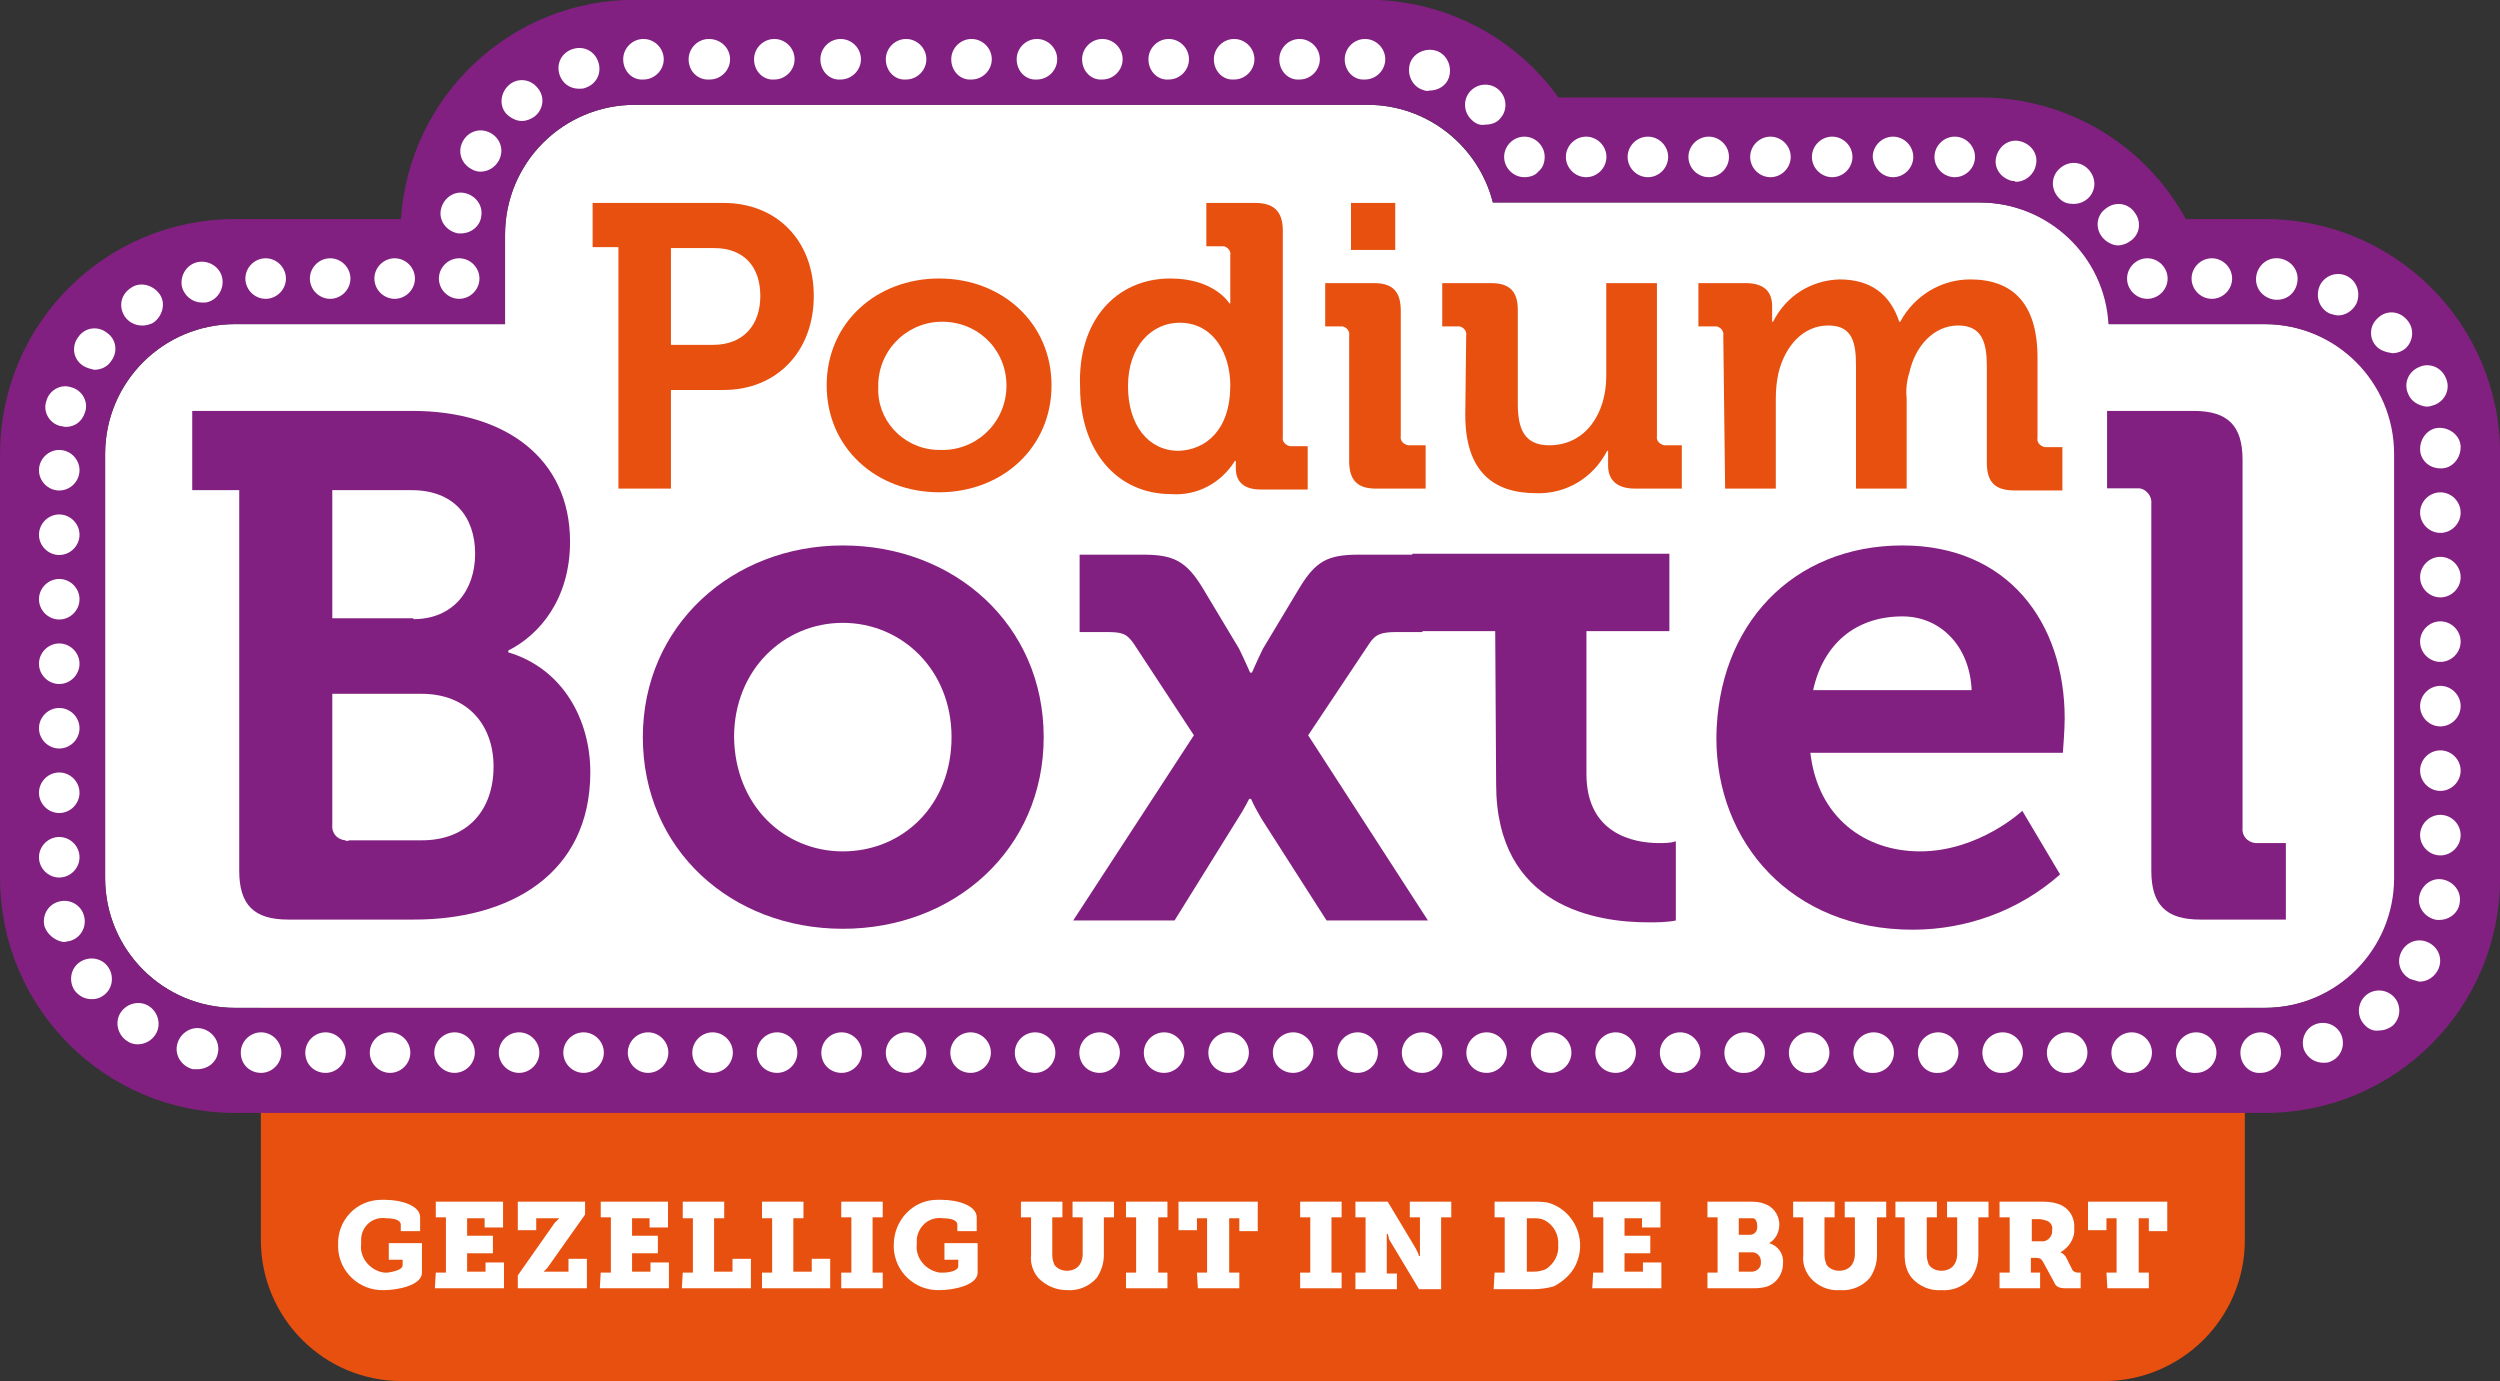
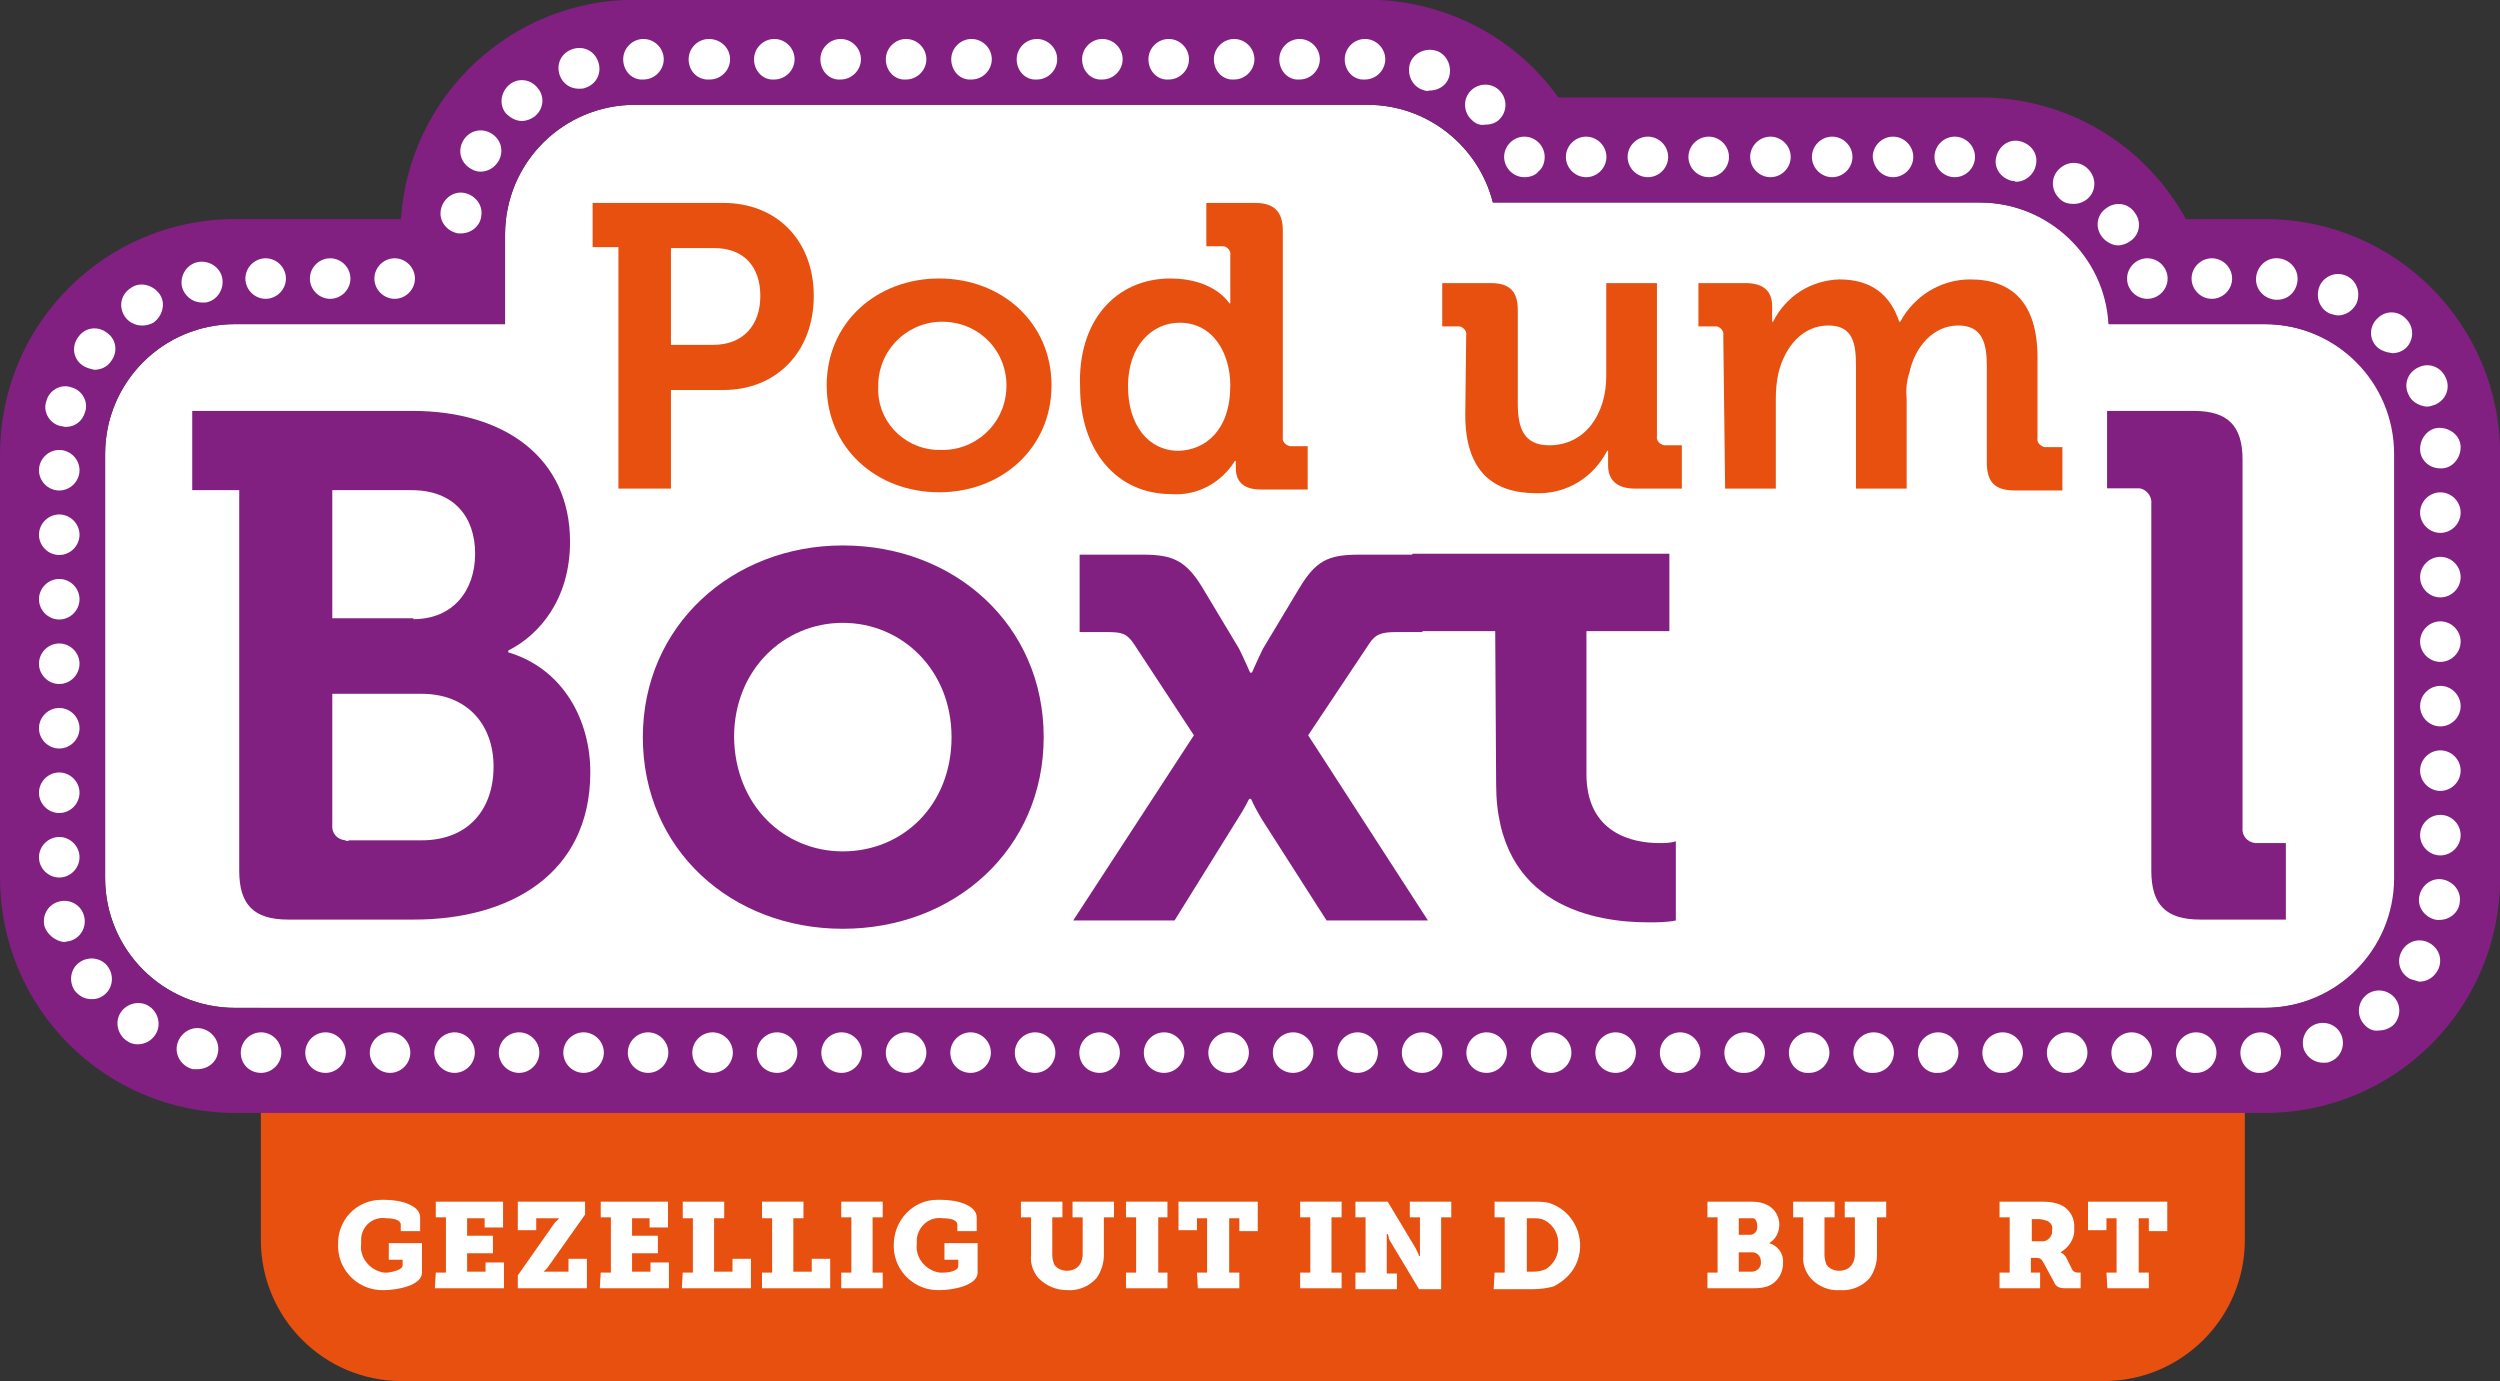
<svg xmlns="http://www.w3.org/2000/svg" id="Layer_1" x="0px" y="0px" viewBox="0 0 271.3 149.9" style="enable-background:new 0 0 271.3 149.9;" xml:space="preserve">
  <rect x="0" y="0" width="271.3" height="149.9" fill="#333333" stroke="none" />
  <style type="text/css">
	.st0{fill:#E7500F;}
	.st1{fill:#FFFFFF;}
	.st2{fill:#822081;}
</style>
  <g id="Group_13" transform="translate(-320.992 -24.426)">
    <path id="Rectangle_9" class="st0" d="M364.6,65.7h184.7c8.5,0,15.3,6.9,15.3,15.3v78c0,8.5-6.9,15.3-15.3,15.3H364.6   c-8.5,0-15.3-6.9-15.3-15.3V81C349.3,72.5,356.1,65.7,364.6,65.7z" />
    <g id="Group_9" transform="translate(357.684 154.63)">
      <path id="Path_42" class="st1" d="M5.1,0c1.7,0,3.8,0.6,3.8,1.9v1.5H6.8V2.7C6.8,2.2,6.1,2,5.2,2C3.8,1.8,2.6,2.8,2.5,4.2    c0,0.2,0,0.4,0,0.6c-0.2,1.5,1,2.9,2.5,3.1c0.1,0,0.3,0,0.4,0C6,7.8,7,7.6,7,7.1V6.5H5.5V4.7h3.6v3.2c0,1.4-2.7,1.9-4.1,1.9    c-2.7,0.1-4.9-2-5-4.6c0-0.1,0-0.2,0-0.3C-0.1,2.2,2,0,4.7,0C4.8,0,4.9,0,5.1,0z" />
      <path id="Path_43" class="st1" d="M10.6,7.9h1.1v-6h-1.1V0.2h7.3V3h-2V2H14v1.9h2.8v1.9H14v2h2V6.8h2v2.8h-7.5L10.6,7.9z" />
      <path id="Path_44" class="st1" d="M19.5,8.2l4-5.7c0.1-0.1,0.2-0.2,0.3-0.3L24,2v0c-0.1,0-0.1,0-0.2,0c-0.1,0-0.3,0-0.4,0h-1.9    v1.3h-2V0.2h7.3v1.4l-4.1,5.8c-0.1,0.1-0.2,0.2-0.3,0.3l-0.1,0.1v0l0.2,0c0.1,0,0.3,0,0.4,0H25V6.4h2v3.2h-7.5L19.5,8.2z" />
      <path id="Path_45" class="st1" d="M28.5,7.9h1.1v-6h-1.1V0.2h7.3V3h-2V2h-1.9v1.9h2.8v1.9h-2.8v2h2V6.8h2v2.8h-7.5L28.5,7.9z" />
      <path id="Path_46" class="st1" d="M37.4,7.9h1.1V2h-1.1V0.2h4.5V2h-1.1v5.8h2V6.4h2v3.2h-7.5L37.4,7.9z" />
      <path id="Path_47" class="st1" d="M46,7.9h1.1V2H46V0.2h4.5V2h-1.1v5.8h2V6.4h2v3.2H46L46,7.9z" />
      <path id="Path_48" class="st1" d="M54.6,7.9h1.1v-6h-1.1V0.2h4.5v1.7H58v6h1.1v1.7h-4.5V7.9z" />
      <path id="Path_49" class="st1" d="M65.5,0c1.7,0,3.8,0.6,3.8,1.9v1.5h-2.1V2.7c0-0.5-0.7-0.7-1.6-0.7c-1.4-0.2-2.6,0.8-2.8,2.2    c0,0.2,0,0.4,0,0.6c-0.2,1.5,1,2.9,2.5,3.1c0.1,0,0.3,0,0.4,0c0.6,0,1.6-0.2,1.6-0.7V6.5h-1.5V4.7h3.6v3.2c0,1.4-2.7,1.9-4.1,1.9    c-2.7,0.1-4.9-2-5-4.6c0-0.1,0-0.2,0-0.3C60.3,2.2,62.4,0,65,0C65.2,0,65.3,0,65.5,0z" />
      <path id="Path_50" class="st1" d="M75.2,1.9h-1.1V0.2h4.5v1.7h-1.1V6c0,0.4,0.1,0.7,0.2,1c0.3,0.5,0.9,0.7,1.4,0.7    c0.5,0,1.1-0.2,1.4-0.7c0.2-0.3,0.3-0.7,0.3-1.1V1.9h-1.1V0.2h4.5v1.7h-1.1V6c0,0.9-0.3,1.8-0.8,2.5c-0.8,0.9-2,1.4-3.2,1.3    C78,9.8,76.9,9.4,76,8.5c-0.6-0.7-0.9-1.6-0.8-2.5L75.2,1.9z" />
      <path id="Path_51" class="st1" d="M85.5,7.9h1.1v-6h-1.1V0.2H90v1.7H89v6H90v1.7h-4.5V7.9z" />
      <path id="Path_52" class="st1" d="M93.2,7.9h1.1V2h-1.1v1.3h-2V0.2h8.6v3.2h-2V2h-1.1v5.9h1.1v1.7h-4.5L93.2,7.9z" />
      <path id="Path_53" class="st1" d="M104.4,7.9h1.1v-6h-1.1V0.2h4.5v1.7h-1.1v6h1.1v1.7h-4.5V7.9z" />
      <path id="Path_54" class="st1" d="M110.4,7.9h1.1v-6h-1.1V0.2h3.5l3,5c0.1,0.2,0.2,0.4,0.3,0.6l0.1,0.3h0.1l0-0.4    c0-0.2,0-0.5,0-0.7V1.9h-1.1V0.2h4.5v1.7h-1.1v7.8h-2.4l-3-5C114.1,4.4,114,4.2,114,4l-0.1-0.3h-0.1l0,0.4c0,0.2,0,0.5,0,0.7v3.2    h1.1v1.7h-4.5V7.9z" />
      <path id="Path_55" class="st1" d="M125.5,7.9h1.1v-6h-1.1V0.2h4.2c0.7,0,1.3,0,1.9,0.2c2.5,0.9,3.8,3.7,2.9,6.2    c-0.4,1.2-1.4,2.2-2.6,2.8c-0.7,0.2-1.5,0.3-2.3,0.3h-4.2L125.5,7.9z M129.7,7.8c0.5,0,1-0.1,1.4-0.3c0.9-0.6,1.4-1.6,1.3-2.6    c0.1-1.1-0.5-2.2-1.5-2.7c-0.4-0.2-0.8-0.2-1.3-0.2H129v5.8L129.7,7.8z" />
-       <path id="Path_56" class="st1" d="M136.2,7.9h1.1v-6h-1.1V0.2h7.3V3h-2V2h-1.9v1.9h2.8v1.9h-2.8v2h2V6.8h2v2.8h-7.5L136.2,7.9z" />
      <path id="Path_57" class="st1" d="M148.6,7.9h1.1v-6h-1.1V0.2h4.4c0.6,0,1.2,0,1.7,0.2c1,0.3,1.7,1.2,1.7,2.3c0,0.8-0.4,1.6-1.1,2    v0c1,0.3,1.6,1.2,1.5,2.2c0,1.3-0.9,2.4-2.1,2.6c-0.5,0.1-0.9,0.1-1.4,0.1h-4.7L148.6,7.9z M153.2,3.8c0.4,0,0.8-0.3,0.8-0.8    c0-0.1,0-0.1,0-0.2c0-0.3-0.1-0.7-0.4-0.8C153.4,2,153.2,2,153,2h-1v1.8H153.2z M153.4,7.8c0.5,0,1-0.4,1-0.9c0-0.1,0-0.1,0-0.2    c0-0.5-0.3-0.9-0.8-1c-0.1,0-0.1,0-0.2,0h-1.4v2.1L153.4,7.8z" />
      <path id="Path_58" class="st1" d="M159,1.9h-1.1V0.2h4.5v1.7h-1.1V6c0,0.4,0.1,0.7,0.2,1c0.3,0.5,0.9,0.7,1.4,0.7    c0.5,0,1.1-0.2,1.4-0.7c0.2-0.3,0.3-0.7,0.3-1.1V1.9h-1.1V0.2h4.5v1.7H167V6c0,0.9-0.3,1.8-0.8,2.5c-0.8,0.9-2,1.4-3.2,1.3    c-1.2,0.1-2.4-0.4-3.2-1.3c-0.6-0.7-0.9-1.6-0.8-2.5L159,1.9z" />
-       <path id="Path_59" class="st1" d="M170,1.9H169V0.2h4.5v1.7h-1.1V6c0,0.4,0.1,0.7,0.2,1c0.3,0.5,0.9,0.7,1.4,0.7    c0.5,0,1.1-0.2,1.4-0.7c0.2-0.3,0.3-0.7,0.3-1.1V1.9h-1.1V0.2h4.5v1.7h-1.1V6c0,0.9-0.3,1.8-0.8,2.5c-0.8,0.9-2,1.4-3.2,1.3    c-1.2,0.1-2.4-0.4-3.2-1.3C170.2,7.8,170,6.9,170,6V1.9z" />
      <path id="Path_60" class="st1" d="M180.3,7.9h1.1v-6h-1.1V0.2h4.3c0.6,0,1.3,0,1.9,0.2c1.2,0.3,2,1.4,1.9,2.7    c0.1,1.1-0.6,2.1-1.5,2.6v0c0.1,0,0.1,0.1,0.2,0.1c0.2,0.1,0.3,0.3,0.4,0.4l0.7,1.4c0.1,0.2,0.4,0.3,0.6,0.3h0.3v1.7h-1.6    c-0.8,0-1.1-0.2-1.3-0.7l-1.2-2.2c-0.2-0.3-0.3-0.4-0.8-0.4h-0.5v1.6h1v1.7h-4.4L180.3,7.9z M184.8,4.5c0.6,0.1,1.1-0.4,1.2-0.9    c0-0.1,0-0.2,0-0.3c0.1-0.4-0.1-0.8-0.5-1c-0.3-0.1-0.6-0.2-0.9-0.2h-0.8v2.4L184.8,4.5z" />
      <path id="Path_61" class="st1" d="M191.9,7.9h1.1V2h-1.1v1.3h-2V0.2h8.6v3.2h-2V2h-1.1v5.9h1.1v1.7h-4.5L191.9,7.9z" />
    </g>
    <path id="Path_62" class="st1" d="M566.8,59.6h-16.9c-0.4-7.4-6.6-13.2-14-13.2H483c-1.6-6.2-7.2-10.6-13.6-10.6h-79.5   c-7.8,0-14.1,6.3-14.1,14.1c0,0,0,0,0,0v9.7h-29.3c-7.8,0-14.1,6.3-14.1,14.1c0,0,0,0,0,0v46c0,7.8,6.3,14.1,14.1,14.1c0,0,0,0,0,0   h220.3c7.8,0,14.1-6.3,14.1-14.1c0,0,0,0,0,0v-46C580.9,65.9,574.6,59.6,566.8,59.6C566.8,59.6,566.8,59.6,566.8,59.6z" />
    <path id="Path_63" class="st2" d="M469.4,35.8c6.4,0,12,4.3,13.6,10.6h52.8c7.4,0,13.6,5.8,14,13.2h16.9c7.8,0,14.1,6.3,14.1,14.1   c0,0,0,0,0,0v46c0,7.8-6.3,14.1-14.1,14.1H346.5c-7.8,0-14.1-6.3-14.1-14.1c0,0,0,0,0,0v-46c0-7.8,6.3-14.1,14.1-14.1c0,0,0,0,0,0   h29.3v-9.7c0-7.8,6.3-14.1,14.1-14.1c0,0,0,0,0,0H469.4 M469.4,24.4h-79.5c-13.4,0-24.5,10.4-25.4,23.8h-18   c-14.1,0-25.5,11.4-25.5,25.5v46c0,14.1,11.4,25.5,25.5,25.5h220.3c14.1,0,25.5-11.4,25.5-25.5v-46c0-14.1-11.4-25.5-25.5-25.5   h-8.6c-4.5-8.2-13-13.2-22.3-13.2h-45.8C485.3,28.3,477.6,24.4,469.4,24.4z" />
    <g id="Group_10" transform="translate(325.221 28.655)">
-       <path id="Path_64" class="st1" d="M45.6,28.2c-1.2,0-2.2-1-2.2-2.2s1-2.2,2.2-2.2l0,0c1.2,0,2.2,1,2.2,2.2c0,0,0,0,0,0    C47.8,27.2,46.8,28.2,45.6,28.2C45.6,28.2,45.6,28.2,45.6,28.2z" />
      <path id="Path_65" class="st1" d="M238.9,110c0-1.2,1-2.2,2.2-2.2l0,0c1.2,0,2.2,1,2.2,2.2l0,0c0,1.2-1,2.2-2.2,2.2l0,0l0,0    C239.9,112.3,238.9,111.3,238.9,110C238.9,110,238.9,110,238.9,110z M231.9,110c0-1.2,1-2.2,2.2-2.2c0,0,0,0,0,0l0,0    c1.2,0,2.2,1,2.2,2.2l0,0c0,1.2-1,2.2-2.2,2.2l0,0l0,0C232.9,112.3,231.9,111.3,231.9,110C231.9,110,231.9,110,231.9,110z     M224.9,110c0-1.2,1-2.2,2.2-2.2c0,0,0,0,0,0l0,0c1.2,0,2.2,1,2.2,2.2l0,0c0,1.2-1,2.2-2.2,2.2l0,0l0,0    C225.9,112.3,224.9,111.3,224.9,110C224.9,110,224.9,110,224.9,110L224.9,110z M217.9,110c0-1.2,1-2.2,2.2-2.2c0,0,0,0,0,0l0,0    c1.2,0,2.2,1,2.2,2.2l0,0c0,1.2-1,2.2-2.2,2.2l0,0l0,0C218.9,112.3,217.9,111.3,217.9,110C217.9,110,217.9,110,217.9,110    L217.9,110z M210.9,110c0-1.2,1-2.2,2.2-2.2c0,0,0,0,0,0l0,0c1.2,0,2.2,1,2.2,2.2c0,0,0,0,0,0l0,0c0,1.2-1,2.2-2.2,2.2    c0,0,0,0,0,0l0,0C211.9,112.3,210.9,111.3,210.9,110C210.9,110,210.9,110,210.9,110L210.9,110z M203.9,110c0-1.2,1-2.2,2.2-2.2    c0,0,0,0,0,0l0,0c1.2,0,2.2,1,2.2,2.2c0,0,0,0,0,0l0,0c0,1.2-1,2.2-2.2,2.2c0,0,0,0,0,0l0,0C204.9,112.3,203.9,111.3,203.9,110    C203.9,110,203.9,110,203.9,110L203.9,110z M196.9,110c0-1.2,1-2.2,2.2-2.2l0,0c1.2,0,2.2,1,2.2,2.2c0,0,0,0,0,0l0,0    c0,1.2-1,2.2-2.2,2.2c0,0,0,0,0,0l0,0C197.9,112.3,196.9,111.3,196.9,110L196.9,110z M189.9,110c0-1.2,1-2.2,2.2-2.2l0,0    c1.2,0,2.2,1,2.2,2.2c0,0,0,0,0,0l0,0c0,1.2-1,2.2-2.2,2.2c0,0,0,0,0,0l0,0C190.9,112.3,189.9,111.3,189.9,110L189.9,110z     M182.9,110c0-1.2,1-2.2,2.2-2.2l0,0c1.2,0,2.2,1,2.2,2.2c0,0,0,0,0,0l0,0c0,1.2-1,2.2-2.2,2.2c0,0,0,0,0,0l0,0    C183.9,112.3,182.9,111.3,182.9,110L182.9,110z M175.9,110c0-1.2,1-2.2,2.2-2.2l0,0c1.2,0,2.2,1,2.2,2.2c0,0,0,0,0,0l0,0    c0,1.2-1,2.2-2.2,2.2c0,0,0,0,0,0l0,0C176.9,112.3,175.9,111.3,175.9,110L175.9,110z M168.9,110c0-1.2,1-2.2,2.2-2.2c0,0,0,0,0,0    l0,0c1.2,0,2.2,1,2.2,2.2l0,0c0,1.2-1,2.2-2.2,2.2l0,0l0,0C169.9,112.2,168.9,111.3,168.9,110L168.9,110z M161.9,110    c0-1.2,1-2.2,2.2-2.2c0,0,0,0,0,0l0,0c1.2,0,2.2,1,2.2,2.2l0,0c0,1.2-1,2.2-2.2,2.2l0,0l0,0C162.9,112.2,161.9,111.3,161.9,110    L161.9,110z M154.9,110c0-1.2,1-2.2,2.2-2.2c0,0,0,0,0,0l0,0c1.2,0,2.2,1,2.2,2.2l0,0c0,1.2-1,2.2-2.2,2.2l0,0l0,0    C155.9,112.2,154.9,111.3,154.9,110L154.9,110z M147.9,110c0-1.2,1-2.2,2.2-2.2c0,0,0,0,0,0l0,0c1.2,0,2.2,1,2.2,2.2l0,0    c0,1.2-1,2.2-2.2,2.2l0,0l0,0C148.9,112.2,147.9,111.3,147.9,110L147.9,110z M140.9,110c0-1.2,1-2.2,2.2-2.2c0,0,0,0,0,0l0,0    c1.2,0,2.2,1,2.2,2.2l0,0c0,1.2-1,2.2-2.2,2.2l0,0l0,0C141.9,112.2,140.9,111.3,140.9,110L140.9,110z M133.9,110    c0-1.2,1-2.2,2.2-2.2c0,0,0,0,0,0l0,0c1.2,0,2.2,1,2.2,2.2c0,0,0,0,0,0l0,0c0,1.2-1,2.2-2.2,2.2c0,0,0,0,0,0l0,0    C134.9,112.2,133.9,111.3,133.9,110L133.9,110z M126.9,110c0-1.2,1-2.2,2.2-2.2c0,0,0,0,0,0l0,0c1.2,0,2.2,1,2.2,2.2c0,0,0,0,0,0    l0,0c0,1.2-1,2.2-2.2,2.2c0,0,0,0,0,0l0,0C127.9,112.2,126.9,111.3,126.9,110L126.9,110z M119.9,110c0-1.2,1-2.2,2.2-2.2l0,0    c1.2,0,2.2,1,2.2,2.2c0,0,0,0,0,0l0,0c0,1.2-1,2.2-2.2,2.2c0,0,0,0,0,0l0,0C120.9,112.2,119.9,111.3,119.9,110L119.9,110z     M112.9,110c0-1.2,1-2.2,2.2-2.2l0,0c1.2,0,2.2,1,2.2,2.2c0,0,0,0,0,0l0,0c0,1.2-1,2.2-2.2,2.2c0,0,0,0,0,0l0,0    C113.9,112.2,112.9,111.3,112.9,110L112.9,110z M105.9,110c0-1.2,1-2.2,2.2-2.2l0,0c1.2,0,2.2,1,2.2,2.2c0,0,0,0,0,0l0,0    c0,1.2-1,2.2-2.2,2.2c0,0,0,0,0,0l0,0C106.9,112.2,105.9,111.3,105.9,110L105.9,110z M98.9,110c0-1.2,1-2.2,2.2-2.2l0,0    c1.2,0,2.2,1,2.2,2.2l0,0c0,1.2-1,2.2-2.2,2.2c0,0,0,0,0,0l0,0C99.9,112.2,98.9,111.3,98.9,110L98.9,110z M91.9,110    c0-1.2,1-2.2,2.2-2.2l0,0c1.2,0,2.2,1,2.2,2.2l0,0c0,1.2-1,2.2-2.2,2.2c0,0,0,0,0,0l0,0C92.9,112.2,91.9,111.3,91.9,110L91.9,110z     M84.9,110c0-1.2,1-2.2,2.2-2.2c0,0,0,0,0,0l0,0c1.2,0,2.2,1,2.2,2.2l0,0c0,1.2-1,2.2-2.2,2.2c0,0,0,0,0,0l0,0    C85.9,112.2,84.9,111.3,84.9,110L84.9,110z M77.9,110c0-1.2,1-2.2,2.2-2.2c0,0,0,0,0,0l0,0c1.2,0,2.2,1,2.2,2.2c0,0,0,0,0,0l0,0    c0,1.2-1,2.2-2.2,2.2c0,0,0,0,0,0l0,0C78.9,112.2,77.9,111.3,77.9,110L77.9,110z M70.9,110c0-1.2,1-2.2,2.2-2.2c0,0,0,0,0,0l0,0    c1.2,0,2.2,1,2.2,2.2c0,0,0,0,0,0l0,0c0,1.2-1,2.2-2.2,2.2c0,0,0,0,0,0l0,0C71.9,112.2,70.9,111.3,70.9,110L70.9,110z M63.9,110    c0-1.2,1-2.2,2.2-2.2c0,0,0,0,0,0l0,0c1.2,0,2.2,1,2.2,2.2c0,0,0,0,0,0l0,0c0,1.2-1,2.2-2.2,2.2c0,0,0,0,0,0l0,0    C64.9,112.2,63.9,111.2,63.9,110L63.9,110z M56.9,110c0-1.2,1-2.2,2.2-2.2c0,0,0,0,0,0l0,0c1.2,0,2.2,1,2.2,2.2c0,0,0,0,0,0l0,0    c0,1.2-1,2.2-2.2,2.2c0,0,0,0,0,0l0,0C57.9,112.2,56.9,111.2,56.9,110L56.9,110z M49.9,110c0-1.2,1-2.2,2.2-2.2l0,0    c1.2,0,2.2,1,2.2,2.2c0,0,0,0,0,0l0,0c0,1.2-1,2.2-2.2,2.2c0,0,0,0,0,0l0,0C50.9,112.2,49.9,111.2,49.9,110L49.9,110z M42.9,110    c0-1.2,1-2.2,2.2-2.2l0,0c1.2,0,2.2,1,2.2,2.2c0,0,0,0,0,0l0,0c0,1.2-1,2.2-2.2,2.2c0,0,0,0,0,0l0,0    C43.9,112.2,42.9,111.2,42.9,110L42.9,110z M35.9,110c0-1.2,1-2.2,2.2-2.2l0,0c1.2,0,2.2,1,2.2,2.2c0,0,0,0,0,0l0,0    c0,1.2-1,2.2-2.2,2.2c0,0,0,0,0,0l0,0C36.9,112.2,35.9,111.2,35.9,110L35.9,110z M28.9,110c0-1.2,1-2.2,2.2-2.2c0,0,0,0,0,0l0,0    c1.2,0,2.2,1,2.2,2.2l0,0c0,1.2-1,2.2-2.2,2.2c0,0,0,0,0,0l0,0C29.9,112.2,28.9,111.3,28.9,110L28.9,110z M21.9,110    c0-1.2,1-2.2,2.2-2.2c0,0,0,0,0,0l0,0c1.2,0,2.2,1,2.2,2.2l0,0c0,1.2-1,2.2-2.2,2.2c0,0,0,0,0,0l0,0    C22.9,112.2,21.9,111.3,21.9,110L21.9,110z M16.7,111.8c-1.2-0.3-2-1.5-1.7-2.7l0,0c0.3-1.2,1.5-2,2.7-1.7l0,0    c1.2,0.3,2,1.5,1.7,2.7l0,0c-0.2,1-1.1,1.7-2.2,1.7l0,0C17,111.8,16.8,111.8,16.7,111.8L16.7,111.8z M245.8,109.7    c-0.4-1.2,0.2-2.4,1.3-2.8l0,0c1.2-0.4,2.4,0.2,2.8,1.3l0,0c0.4,1.2-0.2,2.4-1.3,2.8l0,0c-0.2,0.1-0.5,0.1-0.7,0.1l0,0    C247,111.1,246.2,110.6,245.8,109.7L245.8,109.7z M9.5,108.7L9.5,108.7c-1-0.7-1.3-2.1-0.6-3.1l0,0c0.7-1,2.1-1.3,3.1-0.6    c0,0,0,0,0,0l0,0c1,0.7,1.3,2.1,0.6,3.1c0,0,0,0,0,0l0,0c-0.4,0.6-1.1,1-1.9,1l0,0C10.3,109.1,9.9,109,9.5,108.7L9.5,108.7z     M252.3,106.9c-0.8-0.9-0.7-2.3,0.2-3.1l0,0c0.9-0.8,2.3-0.7,3.1,0.2l0,0c0.8,0.9,0.7,2.3-0.2,3.1l0,0c-0.4,0.3-0.9,0.5-1.5,0.5    l0,0C253.3,107.7,252.7,107.4,252.3,106.9L252.3,106.9z M3.9,103.3c-0.7-1-0.5-2.4,0.5-3.1c0,0,0,0,0,0l0,0c1-0.7,2.4-0.5,3.1,0.5    l0,0c0.7,1,0.5,2.4-0.5,3.1c0,0,0,0,0,0l0,0c-0.4,0.3-0.8,0.4-1.3,0.4l0,0C5,104.2,4.4,103.9,3.9,103.3L3.9,103.3z M257.3,102    c-1.1-0.6-1.5-1.9-0.9-3c0,0,0,0,0,0l0,0c0.6-1.1,1.9-1.5,3-0.9c0,0,0,0,0,0l0,0c1.1,0.6,1.5,1.9,0.9,3c0,0,0,0,0,0l0,0    c-0.4,0.7-1.1,1.2-2,1.2l0,0C258,102.2,257.6,102.1,257.3,102L257.3,102z M0.6,96.3c-0.3-1.2,0.4-2.4,1.6-2.7l0,0    c1.2-0.3,2.4,0.4,2.7,1.6l0,0c0.3,1.2-0.4,2.4-1.6,2.7l0,0c-0.2,0-0.4,0.1-0.6,0.1l0,0C1.8,97.9,0.9,97.2,0.6,96.3L0.6,96.3z     M260.2,95.6c-1.2-0.2-2.1-1.3-1.9-2.5c0,0,0,0,0,0l0,0c0.2-1.2,1.3-2.1,2.5-1.9l0,0c1.2,0.2,2.1,1.3,1.9,2.5c0,0,0,0,0,0l0,0    c-0.1,1.1-1.1,1.9-2.2,1.9l0,0C260.4,95.6,260.3,95.6,260.2,95.6L260.2,95.6z M0,88.8c0-1.2,1-2.2,2.2-2.2l0,0    c1.2,0,2.2,1,2.2,2.2l0,0c0,1.2-1,2.2-2.2,2.2c0,0,0,0,0,0l0,0C1,91,0,90,0,88.8L0,88.8z M258.4,86.4c0-1.2,1-2.2,2.2-2.2l0,0    c1.2,0,2.2,1,2.2,2.2l0,0c0,1.2-1,2.2-2.2,2.2l0,0C259.4,88.6,258.4,87.6,258.4,86.4L258.4,86.4z M0,81.8c0-1.2,1-2.2,2.2-2.2l0,0    c1.2,0,2.2,1,2.2,2.2l0,0c0,1.2-1,2.2-2.2,2.2c0,0,0,0,0,0l0,0C1,84,0,83,0,81.8L0,81.8z M258.4,79.4c0-1.2,1-2.2,2.2-2.2l0,0    c1.2,0,2.2,1,2.2,2.2l0,0c0,1.2-1,2.2-2.2,2.2l0,0C259.4,81.6,258.4,80.6,258.4,79.4L258.4,79.4z M0,74.8c0-1.2,1-2.2,2.2-2.2l0,0    c1.2,0,2.2,1,2.2,2.2l0,0c0,1.2-1,2.2-2.2,2.2c0,0,0,0,0,0l0,0C1,77,0,76,0,74.8L0,74.8z M258.4,72.4c0-1.2,1-2.2,2.2-2.2l0,0    c1.2,0,2.2,1,2.2,2.2l0,0c0,1.2-1,2.2-2.2,2.2l0,0C259.4,74.6,258.4,73.6,258.4,72.4L258.4,72.4z M0,67.8c0-1.2,1-2.2,2.2-2.2l0,0    c1.2,0,2.2,1,2.2,2.2l0,0c0,1.2-1,2.2-2.2,2.2c0,0,0,0,0,0l0,0C1,70,0,69,0,67.8z M258.4,65.4c0-1.2,1-2.2,2.2-2.2l0,0    c1.2,0,2.2,1,2.2,2.2l0,0c0,1.2-1,2.2-2.2,2.2l0,0C259.4,67.6,258.4,66.6,258.4,65.4L258.4,65.4z M0,60.8c0-1.2,1-2.2,2.2-2.2l0,0    c1.2,0,2.2,1,2.2,2.2c0,0,0,0,0,0l0,0c0,1.2-1,2.2-2.2,2.2l0,0C1,63,0,62,0,60.8z M258.4,58.4c0-1.2,1-2.2,2.2-2.2l0,0    c1.2,0,2.2,1,2.2,2.2l0,0c0,1.2-1,2.2-2.2,2.2l0,0C259.4,60.6,258.4,59.6,258.4,58.4L258.4,58.4z M0,53.8c0-1.2,1-2.2,2.2-2.2l0,0    c1.2,0,2.2,1,2.2,2.2c0,0,0,0,0,0l0,0c0,1.2-1,2.2-2.2,2.2l0,0C1,56,0,55,0,53.8z M258.4,51.4c0-1.2,1-2.2,2.2-2.2l0,0    c1.2,0,2.2,1,2.2,2.2l0,0c0,1.2-1,2.2-2.2,2.2l0,0C259.4,53.6,258.4,52.6,258.4,51.4L258.4,51.4z M0,46.8c0-1.2,1-2.2,2.2-2.2l0,0    c1.2,0,2.2,1,2.2,2.2c0,0,0,0,0,0l0,0c0,1.2-1,2.2-2.2,2.2l0,0C1,49,0,48,0,46.8z M258.4,44.5c0-1.2,0.9-2.3,2.1-2.3c0,0,0,0,0,0    l0,0c1.2,0,2.3,0.9,2.3,2.1c0,0,0,0,0,0l0,0c0,1.2-0.9,2.3-2.1,2.3c0,0,0,0,0,0h-0.1C259.4,46.6,258.4,45.7,258.4,44.5L258.4,44.5    z M2.3,42c-1.2-0.3-1.9-1.6-1.5-2.7c0,0,0,0,0,0l0,0c0.3-1.2,1.6-1.9,2.7-1.5c0,0,0,0,0,0l0,0c1.2,0.3,1.9,1.6,1.5,2.7    c0,0,0,0,0,0l0,0c-0.3,1-1.1,1.6-2.1,1.6l0,0C2.7,42.1,2.5,42,2.3,42L2.3,42z M257.1,38.5c-0.5-1.1,0-2.4,1.2-2.9l0,0    c1.1-0.5,2.4,0,2.9,1.2l0,0c0.5,1.1,0,2.4-1.2,2.9l0,0c-0.3,0.1-0.6,0.2-0.9,0.2l0,0C258.2,39.8,257.4,39.3,257.1,38.5L257.1,38.5    z M4.7,35.4c-1-0.7-1.2-2.1-0.4-3.1l0,0c0.7-1,2.1-1.2,3.1-0.4l0,0c1,0.7,1.2,2.1,0.4,3.1l0,0l0,0l0,0c-0.4,0.6-1.1,0.9-1.8,0.9    l0,0C5.6,35.8,5.1,35.7,4.7,35.4z M253.7,33.4c-0.9-0.9-0.8-2.3,0.1-3.1l0,0c0.9-0.9,2.3-0.8,3.1,0.1l0,0c0.9,0.9,0.8,2.3,0,3.1    c0,0,0,0,0,0l0,0c-0.4,0.4-1,0.6-1.5,0.6l0,0C254.7,34,254.1,33.8,253.7,33.4z M9.3,30.1C8.6,29,8.9,27.7,10,27l0,0    c1-0.7,2.4-0.3,3.1,0.7l0,0c0.7,1,0.3,2.4-0.7,3.1l0,0c-0.4,0.2-0.8,0.3-1.2,0.3l0,0C10.4,31.1,9.7,30.7,9.3,30.1z M248.6,29.8    c-1.1-0.5-1.6-1.8-1.1-3c0,0,0,0,0,0l0,0c0.5-1.1,1.8-1.6,2.9-1.1c0,0,0,0,0,0l0,0c1.1,0.5,1.6,1.8,1.1,3l0,0    c-0.4,0.8-1.2,1.3-2,1.3l0,0C249.3,30,248.9,29.9,248.6,29.8z M15.5,26.8c-0.2-1.2,0.6-2.4,1.8-2.6l0,0c1.2-0.2,2.4,0.6,2.6,1.8    l0,0c0.2,1.2-0.6,2.4-1.8,2.6l0,0c-0.1,0-0.3,0-0.4,0l0,0C16.6,28.6,15.7,27.8,15.5,26.8z M242.7,28.3c-1.2-0.1-2.2-1.1-2.1-2.4    l0,0c0.1-1.2,1.1-2.2,2.4-2.1c0,0,0,0,0,0l0,0c1.2,0.1,2.2,1.1,2.1,2.4l0,0c-0.1,1.2-1,2.1-2.2,2.1l0,0    C242.8,28.3,242.7,28.3,242.7,28.3L242.7,28.3z M233.6,26c0-1.2,1-2.2,2.2-2.2c0,0,0,0,0,0l0,0c1.2,0,2.2,1,2.2,2.2c0,0,0,0,0,0    l0,0c0,1.2-1,2.2-2.2,2.2l0,0C234.6,28.2,233.6,27.2,233.6,26L233.6,26z M36.4,26c0-1.2,1-2.2,2.2-2.2l0,0c1.2,0,2.2,1,2.2,2.2    l0,0c0,1.2-1,2.2-2.2,2.2l0,0C37.4,28.2,36.4,27.2,36.4,26L36.4,26z M29.4,26c0-1.2,1-2.2,2.2-2.2l0,0c1.2,0,2.2,1,2.2,2.2l0,0    c0,1.2-1,2.2-2.2,2.2l0,0C30.4,28.2,29.4,27.2,29.4,26L29.4,26z M22.4,26c0-1.2,1-2.2,2.2-2.2c0,0,0,0,0,0l0,0    c1.2,0,2.2,1,2.2,2.2l0,0c0,1.2-1,2.2-2.2,2.2l0,0C23.4,28.2,22.4,27.2,22.4,26L22.4,26z" />
      <path id="Path_66" class="st1" d="M228.8,28.2c-1.2,0-2.2-1-2.2-2.2s1-2.2,2.2-2.2s2.2,1,2.2,2.2S230,28.2,228.8,28.2z" />
      <path id="Path_67" class="st1" d="M223.9,21.5L223.9,21.5c-0.8-1-0.6-2.4,0.4-3.1c0,0,0,0,0,0l0,0c1-0.8,2.4-0.6,3.1,0.4    c0,0,0,0,0,0l0,0c0.8,1,0.6,2.4-0.4,3.1l0,0c-0.4,0.3-0.9,0.5-1.4,0.5l0,0C225,22.4,224.3,22,223.9,21.5z M219.6,17.6    c-1-0.7-1.4-2-0.7-3.1l0,0c0.7-1,2-1.4,3.1-0.7c0,0,0,0,0,0l0,0c1,0.7,1.4,2,0.7,3.1c0,0,0,0,0,0l0,0c-0.4,0.6-1.1,1-1.9,1l0,0    C220.3,17.9,219.9,17.8,219.6,17.6L219.6,17.6z M214.1,15.4c-1.2-0.3-2-1.4-1.7-2.6l0,0c0.3-1.2,1.4-2,2.6-1.7l0,0    c1.2,0.3,2,1.4,1.7,2.6c0,0,0,0,0,0l0,0c-0.2,1-1.1,1.8-2.2,1.8l0,0C214.4,15.4,214.3,15.4,214.1,15.4L214.1,15.4z M205.7,12.8    c0-1.2,1-2.2,2.2-2.2l0,0c1.2,0,2.2,1,2.2,2.2l0,0c0,1.2-1,2.2-2.2,2.2c0,0,0,0,0,0l0,0C206.7,15,205.7,14,205.7,12.8    C205.7,12.8,205.7,12.8,205.7,12.8L205.7,12.8z M199,12.8c0-1.2,1-2.2,2.2-2.2l0,0c1.2,0,2.2,1,2.2,2.2l0,0c0,1.2-1,2.2-2.2,2.2    c0,0,0,0,0,0l0,0C200,15,199.1,14,199,12.8C199,12.8,199,12.8,199,12.8L199,12.8z M192.4,12.8c0-1.2,1-2.2,2.2-2.2c0,0,0,0,0,0    l0,0c1.2,0,2.2,1,2.2,2.2l0,0c0,1.2-1,2.2-2.2,2.2c0,0,0,0,0,0l0,0C193.4,15,192.4,14,192.4,12.8    C192.4,12.8,192.4,12.8,192.4,12.8L192.4,12.8z M185.7,12.8c0-1.2,1-2.2,2.2-2.2l0,0c1.2,0,2.2,1,2.2,2.2l0,0c0,1.2-1,2.2-2.2,2.2    c0,0,0,0,0,0l0,0C186.7,15,185.7,14,185.7,12.8C185.7,12.8,185.7,12.8,185.7,12.8L185.7,12.8z M179,12.8c0-1.2,1-2.2,2.2-2.2l0,0    c1.2,0,2.2,1,2.2,2.2l0,0c0,1.2-1,2.2-2.2,2.2c0,0,0,0,0,0l0,0C180,15,179,14,179,12.8L179,12.8z M172.4,12.8c0-1.2,1-2.2,2.2-2.2    l0,0c1.2,0,2.2,1,2.2,2.2l0,0c0,1.2-1,2.2-2.2,2.2c0,0,0,0,0,0l0,0C173.4,15,172.4,14,172.4,12.8L172.4,12.8z M165.7,12.8    c0-1.2,1-2.2,2.2-2.2l0,0c1.2,0,2.2,1,2.2,2.2c0,0,0,0,0,0l0,0c0,1.2-1,2.2-2.2,2.2c0,0,0,0,0,0l0,0C166.7,15,165.7,14,165.7,12.8    C165.7,12.8,165.7,12.8,165.7,12.8L165.7,12.8z" />
      <path id="Path_68" class="st1" d="M161.2,15c-1.2,0-2.2-1-2.2-2.2c0-1.2,1-2.2,2.2-2.2c1.2,0,2.2,1,2.2,2.2c0,0.6-0.2,1.2-0.7,1.6    C162.4,14.8,161.8,15,161.2,15z" />
      <path id="Path_69" class="st1" d="M45.5,21.1c-1.2-0.2-2.1-1.3-1.9-2.5c0,0,0,0,0,0l0,0c0.2-1.2,1.3-2.1,2.5-1.9c0,0,0,0,0,0l0,0    c1.2,0.2,2.1,1.3,1.9,2.5l0,0c-0.1,1.1-1.1,1.9-2.2,1.9l0,0C45.7,21.1,45.6,21.1,45.5,21.1z M46.9,14.1c-1.1-0.6-1.5-1.9-0.9-3    l0,0c0.6-1.1,1.9-1.5,3-0.9c0,0,0,0,0,0l0,0c1.1,0.6,1.5,1.9,0.9,3l0,0c-0.4,0.7-1.1,1.2-2,1.2l0,0C47.6,14.4,47.2,14.3,46.9,14.1    z M155.5,8.8L155.5,8.8c-0.9-0.8-1-2.2-0.2-3.1l0,0c0.8-0.9,2.2-1,3.1-0.2c0,0,0,0,0,0l0,0c0.9,0.8,1,2.2,0.2,3.1l0,0    c-0.4,0.5-1,0.7-1.7,0.7l0,0C156.4,9.4,155.9,9.2,155.5,8.8z M50.7,8.1C49.9,7.2,50.1,5.8,51,5l0,0c0.9-0.8,2.3-0.7,3.1,0.3    c0,0,0,0,0,0l0,0c0.8,0.9,0.7,2.3-0.3,3.1l0,0c-0.4,0.3-0.9,0.5-1.4,0.5l0,0C51.8,8.9,51.2,8.6,50.7,8.1z M150.1,5.5    c-1.1-0.4-1.7-1.7-1.3-2.9c0,0,0,0,0,0l0,0c0.4-1.1,1.7-1.7,2.9-1.3l0,0c1.1,0.4,1.7,1.7,1.3,2.9l0,0c-0.3,0.9-1.2,1.4-2.1,1.4    l0,0C150.6,5.7,150.4,5.6,150.1,5.5L150.1,5.5z M56.5,3.9c-0.4-1.2,0.2-2.4,1.4-2.8l0,0c1.2-0.4,2.4,0.2,2.8,1.4c0,0,0,0,0,0l0,0    c0.4,1.2-0.2,2.4-1.4,2.8l0,0c-0.2,0.1-0.5,0.1-0.7,0.1l0,0C57.6,5.4,56.8,4.8,56.5,3.9L56.5,3.9z M141.7,2.2c0-1.2,1-2.2,2.2-2.2    l0,0c1.2,0,2.2,1,2.2,2.2l0,0c0,1.2-1,2.2-2.2,2.2c0,0,0,0,0,0l0,0C142.7,4.5,141.7,3.5,141.7,2.2C141.7,2.2,141.7,2.2,141.7,2.2    L141.7,2.2z M134.6,2.2c0-1.2,1-2.2,2.2-2.2l0,0c1.2,0,2.2,1,2.2,2.2l0,0c0,1.2-1,2.2-2.2,2.2c0,0,0,0,0,0l0,0    C135.6,4.5,134.6,3.5,134.6,2.2C134.6,2.2,134.6,2.2,134.6,2.2L134.6,2.2z M127.5,2.2c0-1.2,1-2.2,2.2-2.2l0,0    c1.2,0,2.2,1,2.2,2.2l0,0c0,1.2-1,2.2-2.2,2.2l0,0C128.5,4.5,127.5,3.5,127.5,2.2C127.5,2.2,127.5,2.2,127.5,2.2L127.5,2.2z     M120.4,2.2c0-1.2,1-2.2,2.2-2.2l0,0c1.2,0,2.2,1,2.2,2.2c0,0,0,0,0,0l0,0c0,1.2-1,2.2-2.2,2.2c0,0,0,0,0,0l0,0    C121.4,4.5,120.4,3.5,120.4,2.2C120.4,2.2,120.4,2.2,120.4,2.2L120.4,2.2z M113.2,2.2c0-1.2,1-2.2,2.2-2.2l0,0l0,0    c1.2,0,2.2,1,2.2,2.2l0,0c0,1.2-1,2.2-2.2,2.2c0,0,0,0,0,0l0,0C114.2,4.5,113.2,3.5,113.2,2.2C113.2,2.2,113.2,2.2,113.2,2.2    L113.2,2.2z M106.1,2.2c0-1.2,1-2.2,2.2-2.2l0,0c1.2,0,2.2,1,2.2,2.2l0,0c0,1.2-1,2.2-2.2,2.2c0,0,0,0,0,0l0,0    C107.1,4.5,106.1,3.5,106.1,2.2C106.1,2.2,106.1,2.2,106.1,2.2L106.1,2.2z M99,2.2C99,1,100,0,101.2,0l0,0c1.2,0,2.2,1,2.2,2.2    l0,0c0,1.2-1,2.2-2.2,2.2c0,0,0,0,0,0l0,0C100,4.5,99,3.5,99,2.2C99,2.2,99,2.2,99,2.2L99,2.2z M91.9,2.2c0-1.2,1-2.2,2.2-2.2l0,0    c1.2,0,2.2,1,2.2,2.2l0,0c0,1.2-1,2.2-2.2,2.2l0,0C92.9,4.5,91.9,3.5,91.9,2.2C91.9,2.2,91.9,2.2,91.9,2.2L91.9,2.2z M84.8,2.2    C84.8,1,85.8,0,87,0c0,0,0,0,0,0l0,0c1.2,0,2.2,1,2.2,2.2l0,0c0,1.2-1,2.2-2.2,2.2c0,0,0,0,0,0l0,0C85.8,4.5,84.8,3.5,84.8,2.2    C84.8,2.2,84.8,2.2,84.8,2.2L84.8,2.2z M77.6,2.2c0-1.2,1-2.2,2.2-2.2c0,0,0,0,0,0l0,0c1.2,0,2.2,1,2.2,2.2l0,0    c0,1.2-1,2.2-2.2,2.2c0,0,0,0,0,0l0,0C78.6,4.5,77.6,3.5,77.6,2.2C77.6,2.2,77.6,2.2,77.6,2.2L77.6,2.2z M70.5,2.2    c0-1.2,1-2.2,2.2-2.2l0,0C74,0,75,1,75,2.2l0,0c0,1.2-1,2.2-2.2,2.2c0,0,0,0,0,0l0,0C71.5,4.5,70.5,3.5,70.5,2.2    C70.5,2.2,70.5,2.2,70.5,2.2L70.5,2.2z M63.4,2.2c0-1.2,1-2.2,2.2-2.2l0,0c1.2,0,2.2,1,2.2,2.2l0,0c0,1.2-1,2.2-2.2,2.2l0,0    C64.4,4.5,63.4,3.5,63.4,2.2C63.4,2.2,63.4,2.2,63.4,2.2L63.4,2.2z" />
    </g>
    <g id="Group_11" transform="translate(385.303 46.448)">
      <path id="Path_70" class="st0" d="M2.8,4.8H0V0h14.2C20,0,24,4.1,24,10.1S20,20.3,14.2,20.3H8.5v10.7H2.8L2.8,4.8z M13.1,15.4    c3.2,0,5.1-2.1,5.1-5.3c0-3.2-1.8-5.2-5-5.2H8.5v10.5H13.1z" />
      <path id="Path_71" class="st0" d="M37.6,8.2c6.8,0,12.2,4.8,12.2,11.6c0,6.8-5.4,11.6-12.2,11.6c-6.8,0-12.2-4.8-12.2-11.6    C25.4,13,30.8,8.2,37.6,8.2z M37.6,26.8c3.8,0.2,7.1-2.7,7.3-6.6s-2.7-7.1-6.6-7.3c-3.8-0.2-7.1,2.7-7.3,6.6c0,0.1,0,0.2,0,0.4    c-0.2,3.6,2.6,6.7,6.3,6.9C37.4,26.8,37.5,26.8,37.6,26.8z" />
      <path id="Path_72" class="st0" d="M62.7,8.2c4.8,0,6.4,2.7,6.4,2.7h0.1c0,0,0-0.6,0-1.3V5.7c0.1-0.5-0.3-0.9-0.7-1    c-0.1,0-0.2,0-0.2,0h-1.7V0h5.3c2,0,3,0.9,3,3v22.4c-0.1,0.5,0.3,0.9,0.8,1c0.1,0,0.1,0,0.2,0h1.7v4.7h-5.1c-2,0-2.7-1-2.7-2.3    v-0.8h-0.1c-1.5,2.4-4.1,3.8-6.9,3.6c-6,0-9.9-4.8-9.9-11.6C52.6,12.8,56.8,8.2,62.7,8.2z M69.2,19.8c0-3.4-1.8-6.8-5.5-6.8    c-3,0-5.6,2.5-5.6,6.9c0,4.2,2.2,7,5.5,7C66.5,26.8,69.2,24.7,69.2,19.8z" />
-       <path id="Path_73" class="st0" d="M82.1,14.4c0.1-0.5-0.3-0.9-0.7-1c-0.1,0-0.2,0-0.2,0h-1.7V8.7h5.3c2,0,2.9,0.9,2.9,3v13.6    c-0.1,0.5,0.3,0.9,0.8,1c0.1,0,0.1,0,0.2,0h1.7v4.7H85c-2,0-2.9-0.9-2.9-3V14.4z M82.3,0h4.8v5.1h-4.8V0z" />
      <path id="Path_74" class="st0" d="M94.8,14.4c0.1-0.5-0.3-0.9-0.7-1c-0.1,0-0.2,0-0.2,0h-1.7V8.7h5.3c2,0,2.9,0.9,2.9,2.9v10.2    c0,2.7,0.7,4.5,3.4,4.5c4,0,6.2-3.5,6.2-7.5V8.7h5.5v16.6c-0.1,0.5,0.3,0.9,0.8,1c0.1,0,0.1,0,0.2,0h1.7v4.7h-5.1    c-1.9,0-2.9-0.9-2.9-2.5v-0.6c0-0.5,0-1,0-1h-0.1c-1.5,2.9-4.4,4.7-7.7,4.6c-4.7,0-7.7-2.4-7.7-8.5L94.8,14.4z" />
      <path id="Path_75" class="st0" d="M122.7,14.4c0.1-0.5-0.3-0.9-0.7-1c-0.1,0-0.2,0-0.2,0H120V8.7h5.1c2,0,2.9,0.9,2.9,2.5v0.7    c0,0.5,0,1,0,1h0.1c1.4-2.8,4.1-4.5,7.2-4.6c3.4,0,5.5,1.6,6.5,4.6h0.1c1.5-2.8,4.4-4.6,7.6-4.6c4.6,0,7.3,2.6,7.3,8.5v8.7    c-0.1,0.5,0.3,0.9,0.8,1c0.1,0,0.1,0,0.2,0h1.7v4.7h-5.2c-2.1,0-3-0.9-3-3V17.7c0-2.5-0.5-4.4-3.1-4.4c-2.7,0-4.7,2.3-5.3,5.1    c-0.3,0.9-0.4,1.9-0.3,2.8v9.8h-5.5V17.7c0-2.4-0.3-4.4-3-4.4c-2.8,0-4.7,2.3-5.4,5.1c-0.2,0.9-0.3,1.8-0.3,2.8v9.8h-5.5    L122.7,14.4z" />
    </g>
    <g id="Group_12" transform="translate(341.853 69.018)">
      <path id="Path_76" class="st2" d="M5.1,8.6H0V0h23.9C33.9,0,41,5.1,41,14.2c0,6.2-3.3,10.1-6.7,11.8v0.2c6,1.8,8.9,7.4,8.9,13    c0,11.1-8.8,16-19.1,16H10.4c-3.7,0-5.3-1.6-5.3-5.3L5.1,8.6z M24,22.6c4.3,0,6.7-3.1,6.7-7.1s-2.3-6.9-6.9-6.9h-8.6v13.9H24z     M17,46.6h7.9c5,0,7.8-3.3,7.8-8c0-4.6-2.9-7.9-7.8-7.9h-9.7v14.2c-0.1,0.9,0.5,1.6,1.4,1.7C16.8,46.7,16.9,46.7,17,46.6L17,46.6z    " />
      <path id="Path_77" class="st2" d="M70.6,14.6c12.1,0,21.8,8.6,21.8,20.8c0,12.2-9.7,20.8-21.8,20.8c-12.1,0-21.7-8.6-21.7-20.8    C48.9,23.3,58.6,14.6,70.6,14.6z M70.6,47.8c6.5,0,11.8-5,11.8-12.4c0-7.3-5.4-12.4-11.8-12.4c-6.4,0-11.8,5.1-11.8,12.4    C58.9,42.8,64.2,47.8,70.6,47.8z" />
      <path id="Path_78" class="st2" d="M108.7,35.2l-6.5-9.9c-0.8-1.2-1.4-1.3-3-1.3h-2.9v-8.4h6.9c3.3,0,4.7,0.7,6.5,3.7l3.9,6.5    c0.5,1,1.2,2.6,1.2,2.6h0.2c0,0,0.7-1.6,1.2-2.6l3.9-6.5c1.8-3,3.1-3.7,6.5-3.7h6.9V24h-2.8c-1.6,0-2.3,0.2-3,1.3l-6.6,9.9    l13,20.1h-11L116,44.2c-0.4-0.7-0.8-1.4-1.1-2.1h-0.2c0,0-0.6,1.2-1.2,2.1l-6.9,11.1h-11L108.7,35.2z" />
      <path id="Path_79" class="st2" d="M141.4,23.9h-9v-8.4h27.9v8.4h-9v15.5c0,6.5,5.1,7.5,7.9,7.5c0.6,0,1.2,0,1.8-0.2v8.6    c-1,0.2-2,0.2-3,0.2c-5.5,0-16.5-1.6-16.5-15L141.4,23.9z" />
-       <path id="Path_80" class="st2" d="M185.6,14.6c11.4,0,17.6,8.3,17.6,18.8c0,1.2-0.2,3.7-0.2,3.7h-27.4c0.8,7,5.9,10.7,11.9,10.7    c6.4,0,11.1-4.4,11.1-4.4l4.1,6.9c-4.4,3.9-10.1,6-16,6c-13.2,0-21.3-9.5-21.3-20.8C165.5,23.2,173.7,14.6,185.6,14.6z     M193.1,30.3c-0.2-4.8-3.4-8-7.5-8c-5.1,0-8.6,3-9.7,8H193.1z" />
      <path id="Path_81" class="st2" d="M212.6,10.1c0.1-0.8-0.5-1.6-1.3-1.7c-0.1,0-0.3,0-0.4,0h-3.1V0h9.4c3.7,0,5.3,1.6,5.3,5.3v39.9    c-0.1,0.9,0.5,1.6,1.4,1.7c0.1,0,0.2,0,0.3,0h3v8.3h-9.3c-3.7,0-5.3-1.6-5.3-5.3L212.6,10.1z" />
    </g>
  </g>
</svg>